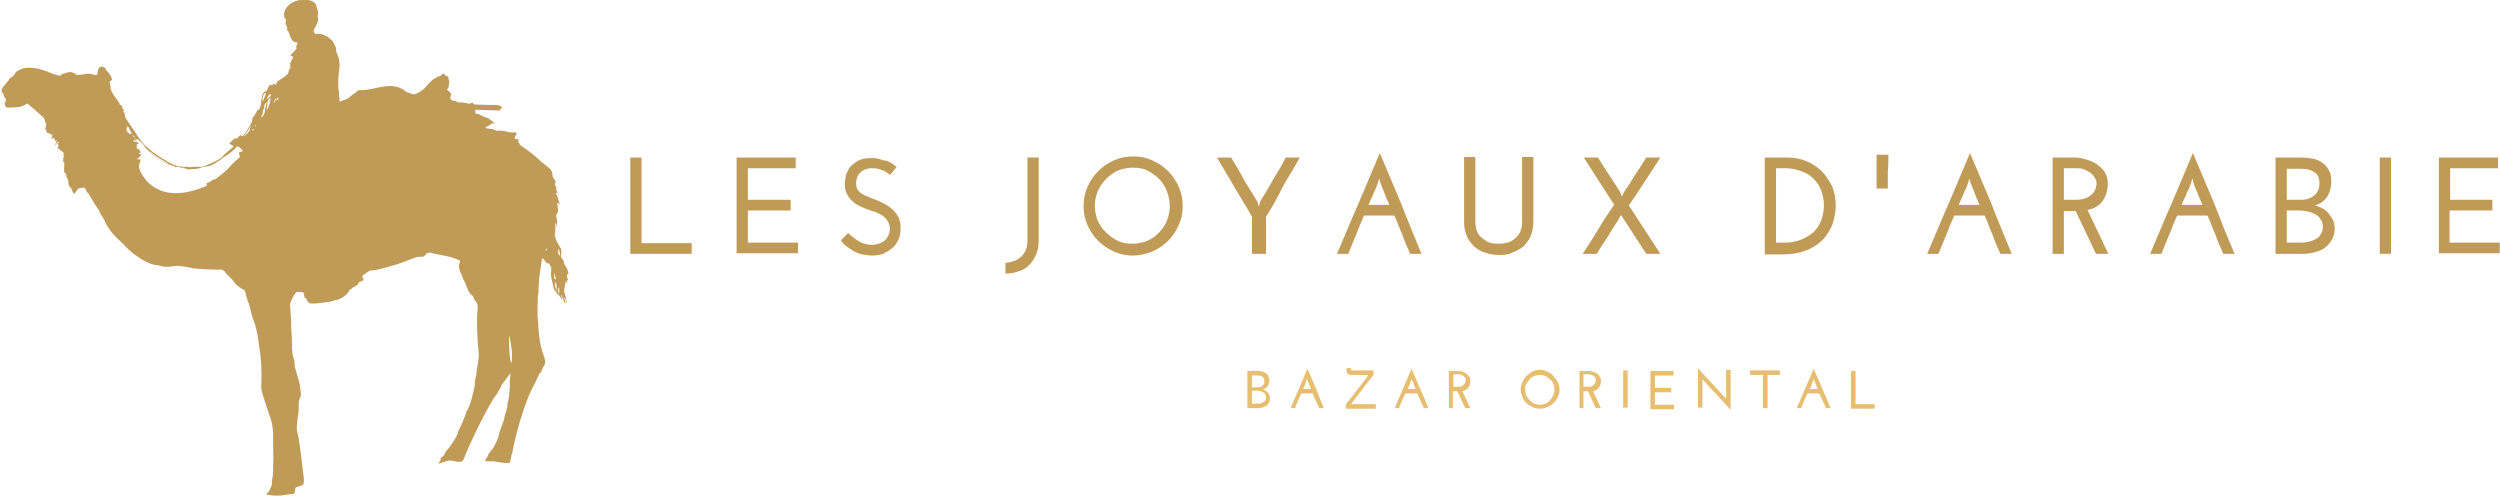
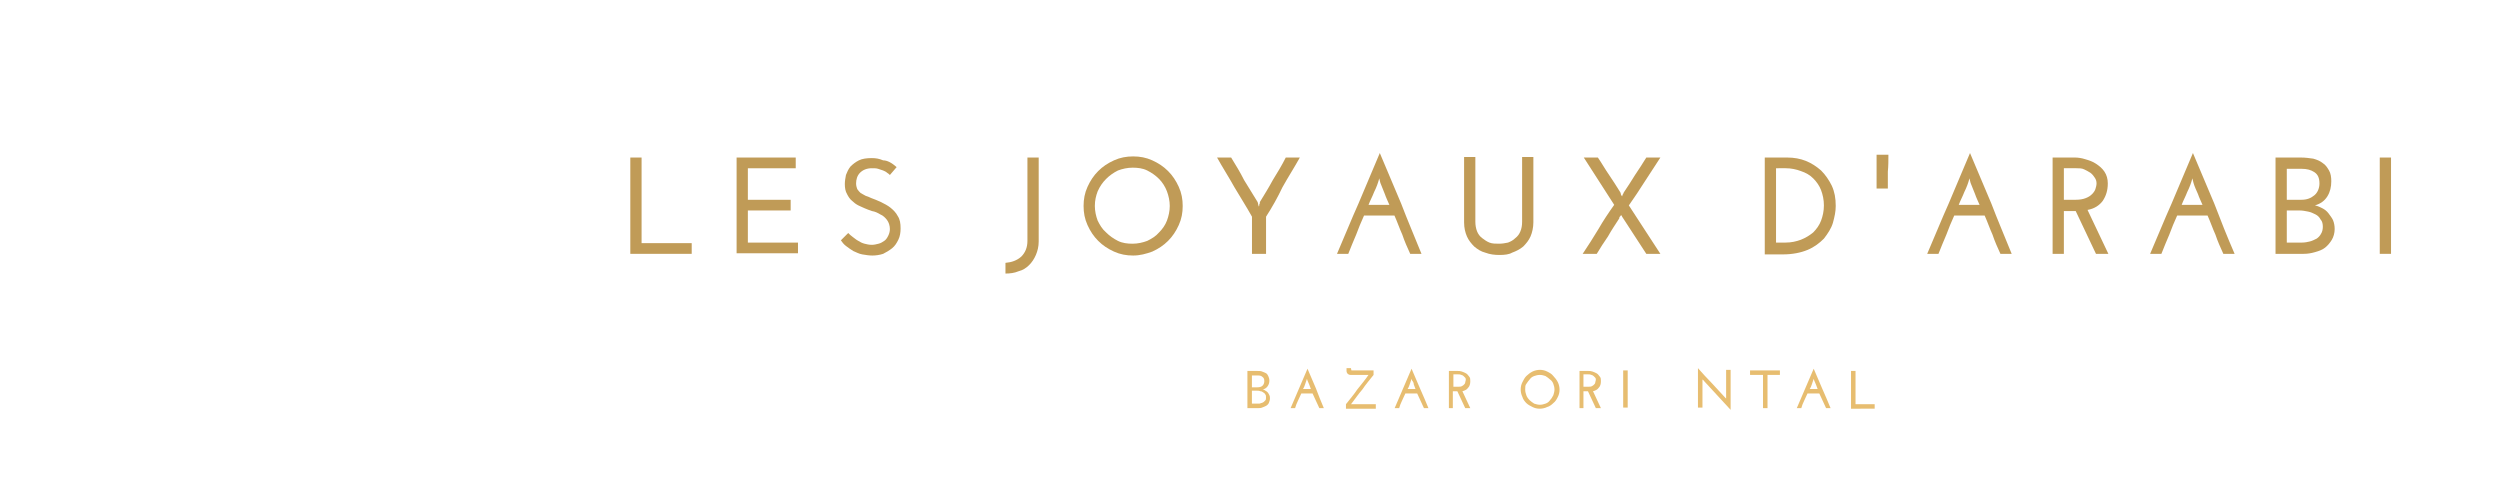
<svg xmlns="http://www.w3.org/2000/svg" xmlns:xlink="http://www.w3.org/1999/xlink" version="1.1" id="Calque_1" x="0px" y="0px" viewBox="0 0 443.9 88" style="enable-background:new 0 0 443.9 88;" xml:space="preserve">
  <style type="text/css"> .st-p-0{fill:#C09B57;} .st-p-1{fill:#E7BD70;} .st-p-2{clip-path:url(#SVGID_00000083811838696584883530000002046133254744146305_);} </style>
  <g>
    <g transform="translate(105.718, 164.472)">
      <g>
        <path class="st-p-0" d="M6.2-119.4v-17.1h2v15.2h8.9v1.9H6.2z" />
      </g>
    </g>
  </g>
  <g>
    <g transform="translate(119.89, 164.472)">
      <g>
        <path class="st-p-0" d="M10.9-119.4v-17.1h10.5v1.9h-8.5v5.6h7.6v1.9h-7.6v5.7h8.9v1.9H10.9z" />
      </g>
    </g>
  </g>
  <g>
    <g transform="translate(134.208, 164.472)">
      <g>
        <path class="st-p-0" d="M25-134.8c-0.2,0.2-0.4,0.5-0.6,0.7c-0.2,0.2-0.4,0.5-0.6,0.7c-0.1-0.1-0.3-0.3-0.5-0.4 c-0.2-0.2-0.5-0.3-0.7-0.4c-0.3-0.1-0.6-0.2-0.9-0.3c-0.3-0.1-0.7-0.1-1.1-0.1c-0.9,0-1.6,0.3-2.1,0.8c-0.5,0.5-0.7,1.2-0.7,1.9 c0,0.4,0.1,0.7,0.2,1c0.2,0.3,0.4,0.5,0.6,0.7c0.3,0.2,0.6,0.3,0.9,0.5c0.3,0.1,0.6,0.2,1,0.4c0.5,0.2,1.1,0.4,1.7,0.7 c0.6,0.3,1.2,0.6,1.7,1c0.5,0.4,1,0.9,1.3,1.5c0.4,0.6,0.5,1.3,0.5,2.2c0,0.7-0.1,1.4-0.4,2c-0.3,0.6-0.6,1.1-1.1,1.5 c-0.5,0.4-1,0.7-1.6,1c-0.6,0.2-1.3,0.3-1.9,0.3c-0.6,0-1.2-0.1-1.8-0.2s-1.1-0.4-1.6-0.6c-0.5-0.3-0.9-0.6-1.3-0.9 c-0.4-0.3-0.7-0.7-0.9-1l1.3-1.3c0.2,0.2,0.5,0.5,0.8,0.7c0.3,0.2,0.6,0.5,1,0.7c0.3,0.2,0.7,0.4,1.1,0.5 c0.4,0.1,0.8,0.2,1.3,0.2c0.4,0,0.8-0.1,1.2-0.2c0.4-0.1,0.7-0.3,1-0.5c0.3-0.2,0.5-0.5,0.7-0.9c0.2-0.4,0.3-0.8,0.3-1.2 c0-0.6-0.2-1.2-0.5-1.6c-0.3-0.4-0.7-0.8-1.2-1c-0.5-0.3-0.9-0.5-1.5-0.6c-0.5-0.2-0.9-0.3-1.3-0.5c-0.3-0.1-0.6-0.3-1.1-0.5 c-0.4-0.2-0.8-0.5-1.1-0.8c-0.4-0.3-0.7-0.8-0.9-1.2c-0.3-0.5-0.4-1.1-0.4-1.8c0-0.5,0.1-1.1,0.2-1.6c0.2-0.5,0.4-1,0.8-1.5 c0.4-0.4,0.9-0.8,1.5-1.1c0.6-0.3,1.4-0.4,2.3-0.4c0.7,0,1.3,0.1,2,0.4C23.3-136,24.1-135.6,25-134.8z" />
      </g>
    </g>
  </g>
  <g>
    <g transform="translate(147.83, 164.472)"> </g>
  </g>
  <g>
    <g transform="translate(156.63, 164.472)">
      <g>
        <path class="st-p-0" d="M21.9-115.9v-1.9c1.1-0.1,2-0.4,2.8-1.1c0.7-0.7,1.1-1.6,1.1-2.8v-14.8h2v14.9c0,0.9-0.2,1.7-0.5,2.4 c-0.3,0.7-0.7,1.3-1.2,1.8c-0.5,0.5-1.1,0.9-1.9,1.1C23.5-116,22.7-115.9,21.9-115.9z" />
      </g>
    </g>
  </g>
  <g>
    <g transform="translate(166.201, 164.472)">
      <g>
        <path class="st-p-0" d="M26.2-127.9c0-1.2,0.2-2.3,0.7-3.4c0.5-1.1,1.1-2,1.9-2.8c0.8-0.8,1.7-1.4,2.8-1.9c1.1-0.5,2.2-0.7,3.4-0.7 c1.2,0,2.3,0.2,3.4,0.7c1.1,0.5,2,1.1,2.8,1.9c0.8,0.8,1.4,1.7,1.9,2.8c0.5,1.1,0.7,2.2,0.7,3.4c0,1.2-0.2,2.3-0.7,3.4 c-0.5,1.1-1.1,2-1.9,2.8c-0.8,0.8-1.7,1.4-2.8,1.9c-1.1,0.4-2.2,0.7-3.4,0.7c-1.2,0-2.3-0.2-3.4-0.7c-1.1-0.5-2-1.1-2.8-1.9 c-0.8-0.8-1.4-1.7-1.9-2.8C26.4-125.6,26.2-126.7,26.2-127.9z M28.2-127.9c0,0.9,0.2,1.8,0.5,2.6c0.4,0.8,0.8,1.5,1.5,2.1 c0.6,0.6,1.3,1.1,2.1,1.5c0.8,0.4,1.7,0.5,2.6,0.5c0.9,0,1.8-0.2,2.6-0.5c0.8-0.4,1.5-0.8,2.1-1.5c0.6-0.6,1.1-1.3,1.4-2.1 c0.3-0.8,0.5-1.7,0.5-2.6c0-0.9-0.2-1.8-0.5-2.6c-0.3-0.8-0.8-1.6-1.4-2.2c-0.6-0.6-1.3-1.1-2.1-1.5c-0.8-0.4-1.7-0.5-2.6-0.5 c-0.9,0-1.8,0.2-2.6,0.5c-0.8,0.4-1.5,0.9-2.1,1.5c-0.6,0.6-1.1,1.3-1.5,2.2C28.4-129.7,28.2-128.9,28.2-127.9z" />
      </g>
    </g>
  </g>
  <g>
    <g transform="translate(184.901, 164.472)">
      <g>
        <path class="st-p-0" d="M39.9-126v6.6h-2.5v-6.6c-1-1.8-2.1-3.5-3.1-5.2c-1-1.8-2.1-3.5-3.1-5.3h2.5c0.8,1.3,1.6,2.6,2.3,4 c0.8,1.3,1.6,2.6,2.4,3.9c0,0.1,0.1,0.2,0.1,0.4s0.1,0.2,0.1,0.4h0c0.1-0.1,0.1-0.2,0.1-0.4c0.1-0.1,0.1-0.2,0.1-0.4 c0.8-1.3,1.6-2.6,2.3-3.9c0.8-1.3,1.6-2.6,2.3-4h2.5c-1,1.8-2.1,3.5-3.1,5.3C42-129.5,41-127.7,39.9-126z" />
      </g>
    </g>
  </g>
  <g>
    <g transform="translate(199.898, 164.472)">
      <g>
        <path class="st-p-0" d="M45.2-132l-0.2-0.8c-0.2,0.8-0.5,1.6-0.9,2.4c-0.3,0.8-0.7,1.5-1,2.3h3.7c-0.3-0.7-0.6-1.3-0.8-1.9 C45.7-130.7,45.5-131.3,45.2-132z M52.5-119.4h-2c-0.5-1.1-1-2.2-1.4-3.4c-0.5-1.1-0.9-2.3-1.4-3.4h-5.4c-0.5,1.1-1,2.3-1.4,3.4 c-0.5,1.1-0.9,2.2-1.4,3.4h-2c1.3-3,2.5-6,3.8-8.9c1.3-3,2.5-6,3.8-9c1.3,3,2.5,6,3.8,9C50-125.4,51.3-122.4,52.5-119.4z" />
      </g>
    </g>
  </g>
  <g>
    <g transform="translate(216.764, 164.472)">
      <g>
        <path class="st-p-0" d="M49.5-119.2c-0.9,0-1.7-0.1-2.5-0.4c-0.8-0.2-1.4-0.6-2-1.1c-0.5-0.5-1-1.1-1.3-1.8 c-0.3-0.7-0.5-1.5-0.5-2.5v-11.6h2v11.5c0,0.6,0.1,1.2,0.3,1.7c0.2,0.5,0.5,0.9,0.9,1.2c0.4,0.3,0.8,0.6,1.3,0.8 c0.5,0.2,1.1,0.2,1.7,0.2c0.6,0,1.1-0.1,1.6-0.2c0.5-0.2,0.9-0.4,1.3-0.8c0.4-0.3,0.7-0.7,0.9-1.2c0.2-0.5,0.3-1,0.3-1.7v-11.5h2 v11.6c0,0.9-0.2,1.8-0.5,2.5c-0.3,0.7-0.8,1.3-1.3,1.8c-0.6,0.5-1.2,0.8-2,1.1C51.2-119.3,50.4-119.2,49.5-119.2z" />
      </g>
    </g>
  </g>
  <g>
    <g transform="translate(232.018, 164.472)">
      <g>
        <path class="st-p-0" d="M54.6-128.1c-0.9-1.4-1.8-2.8-2.7-4.2c-0.9-1.4-1.8-2.8-2.7-4.2h2.5c0.7,1,1.3,2.1,2,3.1c0.7,1,1.3,2,2,3.1 c0,0.1,0.1,0.2,0.1,0.4c0.1,0.1,0.1,0.2,0.2,0.3c0-0.1,0.1-0.2,0.1-0.3c0.1-0.1,0.1-0.2,0.2-0.4c0.7-1,1.3-2,2-3.1 c0.7-1,1.3-2,2-3.1h2.5c-0.9,1.4-1.9,2.9-2.8,4.3c-0.9,1.4-1.8,2.8-2.8,4.2c0.9,1.4,1.9,2.9,2.8,4.3c0.9,1.4,1.9,2.9,2.8,4.3 h-2.5l-4.1-6.3c-0.1-0.1-0.1-0.2-0.2-0.3c0-0.1-0.1-0.2-0.2-0.3c0,0.1-0.1,0.2-0.2,0.3c-0.1,0.1-0.1,0.2-0.1,0.3 c-0.7,1.1-1.4,2.1-2,3.2c-0.7,1-1.4,2.1-2,3.1h-2.5c1-1.5,1.9-2.9,2.8-4.4C52.6-125.2,53.6-126.7,54.6-128.1z" />
      </g>
    </g>
  </g>
  <g>
    <g transform="translate(248.151, 164.472)"> </g>
  </g>
  <g>
    <g transform="translate(256.952, 164.472)">
      <g>
        <path class="st-p-0" d="M56.4-136.5h4c1.2,0,2.3,0.2,3.3,0.6c1,0.4,1.9,1,2.7,1.7c0.8,0.8,1.4,1.7,1.9,2.7c0.5,1.1,0.7,2.2,0.7,3.6 c0,1-0.2,1.9-0.5,3c-0.3,1-0.9,1.9-1.6,2.8c-0.8,0.8-1.7,1.5-2.9,2c-1.2,0.5-2.7,0.8-4.4,0.8h-3.2V-136.5z M58.4-134.6v13.2h1.7 c1,0,1.9-0.2,2.7-0.5c0.8-0.3,1.6-0.8,2.2-1.3c0.6-0.6,1.1-1.3,1.4-2.1c0.3-0.8,0.5-1.7,0.5-2.7c0-1-0.2-1.9-0.5-2.7 c-0.3-0.8-0.8-1.5-1.4-2.1c-0.6-0.6-1.3-1-2.2-1.3c-0.8-0.3-1.7-0.5-2.7-0.5H58.4z" />
      </g>
    </g>
  </g>
  <g>
    <g transform="translate(272.205, 164.472)">
      <g>
        <path class="st-p-0" d="M61-130.9v-6.1h2.1c0,1,0,2-0.1,3c0,1,0,2,0,3H61z" />
      </g>
    </g>
  </g>
  <g>
    <g transform="translate(278.494, 164.472)">
      <g>
        <path class="st-p-0" d="M71.4-132l-0.2-0.8c-0.2,0.8-0.5,1.6-0.9,2.4c-0.3,0.8-0.7,1.5-1,2.3H73c-0.3-0.7-0.6-1.3-0.8-1.9 C71.9-130.7,71.7-131.3,71.4-132z M78.7-119.4h-2c-0.5-1.1-1-2.2-1.4-3.4c-0.5-1.1-0.9-2.3-1.4-3.4h-5.4c-0.5,1.1-1,2.3-1.4,3.4 c-0.5,1.1-0.9,2.2-1.4,3.4h-2c1.3-3,2.5-6,3.8-8.9c1.3-3,2.5-6,3.8-9c1.3,3,2.5,6,3.8,9C76.2-125.4,77.5-122.4,78.7-119.4z" />
      </g>
    </g>
  </g>
  <g>
    <g transform="translate(295.361, 164.472)">
      <g>
        <path class="st-p-0" d="M71.1-129h2.1c0.7,0,1.3-0.1,1.8-0.3c0.5-0.2,0.8-0.4,1.1-0.7c0.3-0.3,0.5-0.6,0.6-0.9 c0.1-0.3,0.2-0.7,0.2-1c0-0.4-0.1-0.7-0.3-1c-0.2-0.3-0.4-0.6-0.8-0.9c-0.3-0.2-0.7-0.4-1.1-0.6c-0.4-0.2-0.9-0.2-1.4-0.2h-2.2 V-129z M69.1-119.4v-17.1h4c0.5,0,1.2,0.1,1.8,0.3c0.7,0.2,1.3,0.4,1.9,0.8c0.6,0.4,1.1,0.8,1.5,1.4c0.4,0.6,0.6,1.3,0.6,2.1 c0,1.2-0.3,2.2-0.9,3.1c-0.6,0.8-1.5,1.4-2.7,1.6l3.7,7.8h-2.2l-3.6-7.6h-2.1v7.6H69.1z" />
      </g>
    </g>
  </g>
  <g>
    <g transform="translate(308.176, 164.472)">
      <g>
        <path class="st-p-0" d="M81.3-132l-0.2-0.8c-0.2,0.8-0.5,1.6-0.9,2.4c-0.3,0.8-0.7,1.5-1,2.3h3.7c-0.3-0.7-0.6-1.3-0.8-1.9 C81.8-130.7,81.5-131.3,81.3-132z M88.6-119.4h-2c-0.5-1.1-1-2.2-1.4-3.4c-0.5-1.1-0.9-2.3-1.4-3.4h-5.4c-0.5,1.1-1,2.3-1.4,3.4 c-0.5,1.1-0.9,2.2-1.4,3.4h-2c1.3-3,2.5-6,3.8-8.9c1.3-3,2.5-6,3.8-9c1.3,3,2.5,6,3.8,9C86.1-125.4,87.3-122.4,88.6-119.4z" />
      </g>
    </g>
  </g>
  <g>
    <g transform="translate(325.043, 164.472)">
      <g>
        <path class="st-p-0" d="M81-134.6v5.6h2.6c1,0,1.7-0.3,2.3-0.8c0.6-0.5,0.9-1.3,0.9-2.1c0-1-0.3-1.6-0.9-2c-0.6-0.4-1.3-0.6-2.3-0.6 H81z M81-127.1v5.7h2.7c0.5,0,1-0.1,1.4-0.2c0.4-0.1,0.8-0.3,1.2-0.5c0.3-0.2,0.6-0.5,0.8-0.9c0.2-0.3,0.3-0.8,0.3-1.2 c0-0.5-0.1-1-0.4-1.3c-0.2-0.4-0.5-0.7-0.9-0.9c-0.4-0.2-0.8-0.4-1.3-0.5c-0.5-0.1-1-0.2-1.5-0.2H81z M79-119.4v-17.1h4.5 c0.8,0,1.5,0.1,2.2,0.2c0.7,0.2,1.2,0.4,1.7,0.8c0.5,0.3,0.8,0.8,1.1,1.3c0.3,0.5,0.4,1.2,0.4,1.9c0,1-0.2,1.9-0.7,2.7 c-0.5,0.8-1.2,1.3-2.2,1.6c0.5,0.1,0.9,0.3,1.3,0.5c0.4,0.2,0.8,0.5,1.1,0.9c0.3,0.4,0.6,0.8,0.8,1.2c0.2,0.5,0.3,1,0.3,1.6 c0,0.7-0.2,1.4-0.5,1.9c-0.3,0.5-0.7,1-1.2,1.4c-0.5,0.4-1.1,0.6-1.8,0.8c-0.7,0.2-1.3,0.3-2,0.3H79z" />
      </g>
    </g>
  </g>
  <g>
    <g transform="translate(338.151, 164.472)">
      <g>
        <path class="st-p-0" d="M84.4-136.5h2v17.1h-2V-136.5z" />
      </g>
    </g>
  </g>
  <g>
    <g transform="translate(346.548, 164.472)">
      <g>
-         <path class="st-p-0" d="M86.5-119.4v-17.1H97v1.9h-8.5v5.6H96v1.9h-7.6v5.7h8.9v1.9H86.5z" />
-       </g>
+         </g>
    </g>
  </g>
  <g>
    <g transform="translate(189.39, 184.969)">
      <g>
        <path class="st-p-1" d="M32.9-118.4v2.2h1c0.4,0,0.7-0.1,0.9-0.3c0.2-0.2,0.3-0.5,0.3-0.8c0-0.4-0.1-0.6-0.4-0.8 c-0.2-0.2-0.5-0.2-0.9-0.2H32.9z M32.9-115.5v2.2H34c0.2,0,0.4,0,0.5-0.1c0.2,0,0.3-0.1,0.5-0.2c0.1-0.1,0.2-0.2,0.3-0.3 c0.1-0.1,0.1-0.3,0.1-0.5c0-0.2,0-0.4-0.1-0.5c-0.1-0.2-0.2-0.3-0.4-0.4c-0.1-0.1-0.3-0.2-0.5-0.2c-0.2-0.1-0.4-0.1-0.6-0.1H32.9 z M32.1-112.5v-6.6h1.8c0.3,0,0.6,0,0.8,0.1c0.3,0.1,0.5,0.2,0.7,0.3c0.2,0.1,0.3,0.3,0.4,0.5c0.1,0.2,0.2,0.5,0.2,0.8 c0,0.4-0.1,0.7-0.3,1c-0.2,0.3-0.5,0.5-0.9,0.6c0.2,0,0.4,0.1,0.5,0.2c0.2,0.1,0.3,0.2,0.4,0.3c0.1,0.1,0.2,0.3,0.3,0.5 c0.1,0.2,0.1,0.4,0.1,0.6c0,0.3-0.1,0.5-0.2,0.8c-0.1,0.2-0.3,0.4-0.5,0.5c-0.2,0.1-0.4,0.2-0.7,0.3c-0.2,0.1-0.5,0.1-0.8,0.1 H32.1z" />
      </g>
    </g>
  </g>
  <g>
    <g transform="translate(195.059, 184.969)">
      <g>
        <path class="st-p-1" d="M37.1-117.4l-0.1-0.3c-0.1,0.3-0.2,0.6-0.3,0.9c-0.1,0.3-0.2,0.6-0.4,0.9h1.4c-0.1-0.3-0.2-0.5-0.3-0.8 C37.3-116.9,37.2-117.2,37.1-117.4z M40-112.5h-0.8c-0.2-0.4-0.4-0.9-0.6-1.3c-0.2-0.4-0.4-0.9-0.6-1.3H36 c-0.2,0.4-0.4,0.9-0.6,1.3c-0.2,0.4-0.4,0.9-0.5,1.3h-0.8c0.5-1.2,1-2.3,1.5-3.5c0.5-1.2,1-2.3,1.5-3.5c0.5,1.2,1,2.3,1.5,3.5 C39-114.9,39.5-113.7,40-112.5z" />
      </g>
    </g>
  </g>
  <g>
    <g transform="translate(202.189, 184.969)">
      <g>
        <path class="st-p-1" d="M37.9-119.2h3.8v0.8c-0.7,0.9-1.4,1.7-2,2.6c-0.7,0.8-1.3,1.7-2,2.6h4.4v0.8h-5.3v-0.8 c0.7-0.9,1.4-1.7,2-2.6c0.7-0.9,1.4-1.7,2-2.6h-3.2c-0.2,0-0.4-0.1-0.5-0.2c-0.1-0.1-0.2-0.3-0.2-0.5v-0.5h0.8v0.1 c0,0.1,0,0.2,0.1,0.2C37.7-119.2,37.7-119.2,37.9-119.2z" />
      </g>
    </g>
  </g>
  <g>
    <g transform="translate(209.035, 184.969)">
      <g>
        <path class="st-p-1" d="M41.7-117.4l-0.1-0.3c-0.1,0.3-0.2,0.6-0.3,0.9c-0.1,0.3-0.2,0.6-0.4,0.9h1.4c-0.1-0.3-0.2-0.5-0.3-0.8 C42-116.9,41.9-117.2,41.7-117.4z M44.6-112.5h-0.8c-0.2-0.4-0.4-0.9-0.6-1.3c-0.2-0.4-0.4-0.9-0.6-1.3h-2.1 c-0.2,0.4-0.4,0.9-0.6,1.3c-0.2,0.4-0.4,0.9-0.5,1.3h-0.8c0.5-1.2,1-2.3,1.5-3.5c0.5-1.2,1-2.3,1.5-3.5c0.5,1.2,1,2.3,1.5,3.5 C43.6-114.9,44.1-113.7,44.6-112.5z" />
      </g>
    </g>
  </g>
  <g>
    <g transform="translate(216.166, 184.969)">
      <g>
        <path class="st-p-1" d="M41.9-116.3h0.8c0.3,0,0.5,0,0.7-0.1c0.2-0.1,0.3-0.2,0.4-0.3c0.1-0.1,0.2-0.2,0.2-0.4 c0-0.1,0.1-0.3,0.1-0.4c0-0.1,0-0.3-0.1-0.4c-0.1-0.1-0.2-0.2-0.3-0.3c-0.1-0.1-0.3-0.2-0.4-0.2c-0.2-0.1-0.4-0.1-0.6-0.1h-0.8 V-116.3z M41.1-112.5v-6.6h1.6c0.2,0,0.4,0,0.7,0.1c0.3,0.1,0.5,0.2,0.7,0.3c0.2,0.1,0.4,0.3,0.6,0.6c0.2,0.2,0.2,0.5,0.2,0.8 c0,0.5-0.1,0.9-0.4,1.2c-0.2,0.3-0.6,0.5-1,0.6l1.4,3h-0.9l-1.4-3h-0.8v3H41.1z" />
      </g>
    </g>
  </g>
  <g>
    <g transform="translate(221.721, 184.969)"> </g>
  </g>
  <g>
    <g transform="translate(225.714, 184.969)">
      <g>
        <path class="st-p-1" d="M44.3-115.8c0-0.5,0.1-0.9,0.3-1.3c0.2-0.4,0.4-0.8,0.7-1.1c0.3-0.3,0.7-0.6,1.1-0.8 c0.4-0.2,0.9-0.3,1.3-0.3c0.5,0,0.9,0.1,1.3,0.3c0.4,0.2,0.8,0.4,1.1,0.8c0.3,0.3,0.6,0.7,0.8,1.1c0.2,0.4,0.3,0.9,0.3,1.3 c0,0.5-0.1,0.9-0.3,1.3c-0.2,0.4-0.4,0.8-0.8,1.1c-0.3,0.3-0.7,0.6-1.1,0.7c-0.4,0.2-0.9,0.3-1.3,0.3c-0.5,0-0.9-0.1-1.3-0.3 c-0.4-0.2-0.8-0.4-1.1-0.7c-0.3-0.3-0.6-0.7-0.7-1.1C44.4-114.9,44.3-115.4,44.3-115.8z M45.1-115.8c0,0.4,0.1,0.7,0.2,1 c0.1,0.3,0.3,0.6,0.6,0.9c0.2,0.2,0.5,0.4,0.8,0.6c0.3,0.1,0.7,0.2,1,0.2c0.4,0,0.7-0.1,1-0.2c0.3-0.1,0.6-0.3,0.8-0.6 c0.2-0.2,0.4-0.5,0.6-0.9c0.1-0.3,0.2-0.7,0.2-1c0-0.4-0.1-0.7-0.2-1c-0.1-0.3-0.3-0.6-0.6-0.8c-0.2-0.2-0.5-0.4-0.8-0.6 c-0.3-0.1-0.6-0.2-1-0.2c-0.4,0-0.7,0.1-1,0.2c-0.3,0.1-0.6,0.3-0.8,0.6c-0.2,0.2-0.4,0.5-0.6,0.8 C45.1-116.6,45.1-116.2,45.1-115.8z" />
      </g>
    </g>
  </g>
  <g>
    <g transform="translate(233.558, 184.969)">
      <g>
        <path class="st-p-1" d="M47.6-116.3h0.8c0.3,0,0.5,0,0.7-0.1c0.2-0.1,0.3-0.2,0.4-0.3c0.1-0.1,0.2-0.2,0.2-0.4 c0-0.1,0.1-0.3,0.1-0.4c0-0.1,0-0.3-0.1-0.4c-0.1-0.1-0.2-0.2-0.3-0.3c-0.1-0.1-0.3-0.2-0.4-0.2c-0.2-0.1-0.4-0.1-0.6-0.1h-0.8 V-116.3z M46.9-112.5v-6.6h1.6c0.2,0,0.4,0,0.7,0.1c0.3,0.1,0.5,0.2,0.7,0.3c0.2,0.1,0.4,0.3,0.6,0.6c0.2,0.2,0.2,0.5,0.2,0.8 c0,0.5-0.1,0.9-0.4,1.2c-0.2,0.3-0.6,0.5-1,0.6l1.4,3h-0.9l-1.4-3h-0.8v3H46.9z" />
      </g>
    </g>
  </g>
  <g>
    <g transform="translate(239.113, 184.969)">
      <g>
        <path class="st-p-1" d="M49.1-119.2h0.8v6.6h-0.8V-119.2z" />
      </g>
    </g>
  </g>
  <g>
    <g transform="translate(242.949, 184.969)">
      <g>
-         <path class="st-p-1" d="M50.1-112.5v-6.6h4.1v0.8h-3.3v2.2h2.9v0.8h-2.9v2.2h3.4v0.8H50.1z" />
-       </g>
+         </g>
    </g>
  </g>
  <g>
    <g transform="translate(249.089, 184.969)">
      <g>
        <path class="st-p-1" d="M58.2-119.2v7c-0.8-0.9-1.6-1.7-2.4-2.6c-0.8-0.9-1.6-1.7-2.4-2.6c0-0.1-0.1-0.1-0.1-0.1 c0,0-0.1-0.1-0.1-0.1c0,0,0,0.1,0,0.1c0,0.1,0,0.1,0,0.1v4.8h-0.8v-7c0.8,0.9,1.6,1.8,2.4,2.6c0.8,0.9,1.6,1.7,2.4,2.6 c0,0,0.1,0.1,0.1,0.1c0,0,0.1,0.1,0.1,0.1c0-0.1,0-0.1,0-0.1c0-0.1,0-0.1,0-0.1v-4.9H58.2z" />
      </g>
    </g>
  </g>
  <g>
    <g transform="translate(256.74, 184.969)">
      <g>
        <path class="st-p-1" d="M59.3-119.2v0.8h-2.2v5.9h-0.8v-5.9H54v-0.8H59.3z" />
      </g>
    </g>
  </g>
  <g>
    <g transform="translate(262.538, 184.969)">
      <g>
        <path class="st-p-1" d="M59.6-117.4l-0.1-0.3c-0.1,0.3-0.2,0.6-0.3,0.9c-0.1,0.3-0.2,0.6-0.4,0.9h1.4c-0.1-0.3-0.2-0.5-0.3-0.8 C59.8-116.9,59.7-117.2,59.6-117.4z M62.5-112.5h-0.8c-0.2-0.4-0.4-0.9-0.6-1.3c-0.2-0.4-0.4-0.9-0.6-1.3h-2.1 c-0.2,0.4-0.4,0.9-0.6,1.3c-0.2,0.4-0.4,0.9-0.5,1.3h-0.8c0.5-1.2,1-2.3,1.5-3.5c0.5-1.2,1-2.3,1.5-3.5c0.5,1.2,1,2.3,1.5,3.5 C61.5-114.9,62-113.7,62.5-112.5z" />
      </g>
    </g>
  </g>
  <g>
    <g transform="translate(269.668, 184.969)">
      <g>
        <path class="st-p-1" d="M59-112.5v-6.6h0.8v5.9h3.4v0.8H59z" />
      </g>
    </g>
  </g>
  <g>
    <defs>
      <rect id="SVGID_1_" width="101" height="88" />
    </defs>
    <clipPath id="SVGID_00000153681090579393106730000012741342238144567464_">
      <use xlink:href="#SVGID_1_" style="overflow:visible;" />
    </clipPath>
    <g style="clip-path:url(#SVGID_00000153681090579393106730000012741342238144567464_);">
-       <path class="st-p-0" d="M100.7,49.7c0.1,0.1,0.1,0.1,0.2,0.2c-0.1-0.6-0.3-0.5-0.2-1.2c0.1,0,0.1,0,0.2,0c0-0.1,0.1-0.1,0-0.2 c0-0.2-0.1-0.3-0.1-0.5c0-0.1-0.1-0.2-0.2-0.4c-0.2-0.3,0.1,0-0.4-0.7c-0.1-0.2-0.1-0.4-0.1-0.5c-0.1-0.4-0.6-0.7-0.5-1 c0-0.2,0-0.3,0.1-0.5c-0.1-1,0-0.5-0.7-1.8c-0.3-0.5,0,0.2-0.5-1.3c0-0.2,0-0.3,0.1-0.5c0-0.2,0-1.3,0-1.3c0-0.1,0-0.2,0-0.2 c0-0.1,0-0.1,0.1-0.2c0,0.1,0.1,0.2,0.1,0.3c0,0.2,0,0.4,0,0.5c0.1-0.1,0-0.2,0.1-0.3c0-0.1,0-0.3,0-0.4c0-0.2,0.1-0.4,0-0.5 c0-0.5-0.3-0.9,0-1.3c0.1,0,0.1,0,0.1-0.1c0-0.1,0.1-0.2,0.1-0.4c0-0.3-0.1-0.6-0.1-1c0-0.1-0.1-0.3,0-0.4c0.1,0,0.2,0.2,0.3,0.3 c0,0,0,0,0.1,0c-0.1-0.4-0.5-1.6-0.5-1.6c-0.1-0.1-0.2-0.3-0.2-0.4c0,0,0-0.1,0-0.1c0.1,0,0.2,0.1,0.3,0.2 c0.1-0.2-0.3-0.7-0.3-0.9c0-0.1,0.1,0,0.2,0c-0.3-0.5-0.4-0.7-0.4-1c0-0.1,0.1,0,0.2,0c0,0,0-0.1,0-0.1c-0.1-0.1-0.1-0.3-0.2-0.4 c0-0.1-0.1-0.2-0.2-0.3c-0.3-0.5-0.1-0.8-0.4-1.4c-0.3-0.5-0.9-0.8-1.3-1.2c-0.5-0.3-1.3-1.2-1.5-1.3c-0.5-0.5-2.8-2.1-2.8-2.1 c0-0.1,0-0.1,0-0.1c-0.1-0.1-0.1-0.2-0.2-0.3c-0.1-0.1-0.1-0.2-0.1-0.3c0.1,0,0.1-0.1,0.2-0.1c-0.2-0.3-0.5-0.1-0.8-0.3 c0-0.5,0.1-0.4,0.3-0.7c0-0.1,0-0.2,0-0.3c-0.1-0.1,0.1-0.1-1.3-0.1c-0.2,0-0.4-0.2-0.8-0.2c-0.3-0.1-0.6-0.1-0.9-0.1 c-0.2,0-0.4,0-0.6,0c-0.2-0.1-0.4-0.2-0.7-0.3c-0.1,0-0.2,0-0.3,0c-0.2,0-0.3-0.1-0.5-0.1c-0.1,0-0.3,0-0.4-0.1 c0.1-0.2,0.3-0.2,0.4-0.3c0.1,0,0.2-0.2,0.4-0.2c0.1-0.1,0.2-0.2,0.3-0.3c0.2,0,0.3,0,0.5,0.1c0-0.1-0.1-0.2-0.2-0.3 c0-0.1-0.2-0.1-0.2-0.2c-0.1-0.1-0.2-0.1-0.3-0.2c-0.3-0.3-0.9-0.5-1.2-0.6c-0.2,0-0.3-0.1-0.4-0.2c-0.1-0.1-0.3-0.1-0.4-0.2 c-0.1,0-0.3-0.1-0.4-0.1c-0.1,0-0.2,0-0.3-0.1c0-0.2,0-0.3,0-0.5c0,0,0,0,0.1-0.1c0.1,0,3.2,0.1,3.4,0.1c1.2,0.1,0.7-0.1,1.2-0.4 c0.1-0.8-2-0.5-3.2-0.6c-0.1,0-1.7,0-1.8-0.1c-0.1-0.1-0.1-0.2-0.2-0.3c-0.6,0.2-0.6,0.3-0.7,0.2c-0.3-0.1-0.7-0.1-1-0.2 c-0.1-0.1-0.3,0-0.4,0c-0.1,0-0.3,0-0.4,0c-0.2-0.1-0.4-0.2-0.6-0.3c-0.3,0-0.5,0-0.8-0.3c0-0.1,0-0.1,0-0.2 c-0.2-0.3,0.1-0.2,0.1-0.9c-0.1,0-0.2,0-0.2-0.1c-0.1-0.1-0.1-0.1-0.2-0.2c-0.1-0.1-0.3-0.2-0.3-0.3c0-0.1,0.1-0.1,0.1-0.2 c0.1-0.1,0.2-0.3,0.2-0.5c0-0.1,0-0.3,0-0.4c0.1-0.1,0-0.3,0.1-0.4c0-0.1-0.1-0.1-0.1-0.1c0-0.2-0.1-0.4-0.1-0.6 c0-0.2,0-0.1-0.4-0.2c-0.2-0.1-0.1-0.2-0.4-0.4c-0.1,0-0.1-0.1-0.2,0c-0.1,0.1-0.2,0.2-0.3,0.3c0,0.1-0.4,0.2-0.5,0.2 c-0.2,0-0.3,0.2-0.4,0.2c-0.1,0.1-0.3,0.2-0.5,0.3c-1.2,1-1.5,2-3.2,2.6c-0.2,0.1-0.3,0.1-1-0.2c-0.2-0.1-0.5-0.1-0.7-0.3 c-2.4-1.9-5-0.3-7.7-0.2c-0.1,0-0.7,0-0.8,0.1c-0.1,0.1-0.2,0.2-0.3,0.3c-0.2,0.2-0.4,0.3-0.6,0.4c-0.2,0.2-0.4,0.3-0.6,0.5 c-0.3,0.3-1,0.5-1.3,0.6c-0.1,0.1-0.2,0.1-0.4,0.1c-0.1-0.1,0-0.2,0-0.4c0-0.2,0-0.3-0.1-0.4c0-0.1,0-0.5,0-0.8 c0-0.2-0.1-0.4-0.1-0.6c-0.1-0.3,0-2.3,0-2.5c0.2-0.8,0.2-1.8,0.2-1.9c-0.1-0.5,0.1-0.6-0.5-2c-0.1-0.1-0.1-0.2-0.1-0.4 c0-0.8-0.5-1.4-0.6-1.6c-0.3-0.5-0.3-0.3-0.5-0.5c-0.4-0.4-0.4-0.4-0.7-0.5c-0.3-0.1-0.2-0.2-1.1-0.4c-0.4-0.1-0.7,0.1-0.8,0 c-0.1,0-0.1-0.1-0.2-0.2c0-0.1-0.1-0.1-0.1-0.2c0-0.7,0.4-0.6,0.8-2c0-0.1,0-0.2,0-0.3c0-0.1-0.1-0.2-0.1-0.4 c0-0.3,0.3-0.4-0.2-1.7c0-0.2-0.1-0.3-0.1-0.4c-0.1-0.2-0.2-0.3-0.4-0.4c-0.1-0.1-0.2-0.2-0.3-0.2c-0.2-0.1-0.3,0-0.7-0.3 c-0.1-0.1-0.2-0.1-0.3-0.1C54.1,0.1,54,0,53.9,0c-0.2,0-0.8,0-1.1,0.1c-2.1,0.6-2.7,2.3-2.2,3.2c0.1,0.1,0.2,0.1,0.2,0.2 c0,0.1,0,0.1-0.1,0.2c0.1,0.2,0,0.3,0,0.5c0,0.2,0.3,0.4,0.3,0.8c0,0.1,0,0.3,0,0.4c0,0.1,0.2,0.1,0.2,0.2 c0.6,1.7,0.8,1.9,1.5,1.9c0.1,0.1,0.1,0.2,0.1,0.3c-0.1,0.2-0.2,0.2-0.2,0.5c0,0.1,0.1,0.3,0,0.4c-0.8,1-1.4,1.1-0.7,1.3 c0.1,0,0.1,0.1,0.1,0.2c0.1,0.1-0.3,0.5-0.3,0.7c-0.4,0.6,0,0.6-0.2,1.3c-0.1,0.1-0.1,0.1-0.2,0.2c-0.1,0.4,0,0.4-0.2,0.7 c-0.2,0.2-0.4,0.4-0.7,0.6c-0.4,0.3-0.8,0.5-1.2,0.8C49.2,14.7,49,15,49,15c-0.2,0.1-0.2-0.2-0.4-0.2c-0.1,0.1-0.1,0.2-0.2,0.3 c-0.3,0.1-0.4-0.1-0.5,0c-0.2,0.2-0.5,0.9-0.6,1.1c-0.5,0.1-0.7,0.2-0.9,1.6c0,0.2-0.1,1-0.2,1.2c-0.1,0.1-0.1,0.3-0.2,0.4 c-0.1,0.1-0.3,0.2-0.4,0.3c-0.1,0.1,0,0.2-0.1,0.3c-0.3,0.3-0.3,0.7-0.6,0.8c-0.1,0.1-0.1,0.2-0.1,0.3c0,0.2,0,0.4-0.1,0.6 c0,0.1-1.4,2.4-1.6,2.5c-0.4-0.2-0.4-0.4-0.9,0.3c-0.1,0.2-0.5-0.1-0.8,0.3c-0.2,0.2-0.4,0.4-0.7,0.7c0.3,0.2,0.6,0.3,0.8,0.5 c-0.2,0.2-1.5,1.2-2,1.8c-0.5,0.6-2.5,1.4-3,1.6c-0.5,0.3-1.1,0.2-1.3,0.2c-0.2,0-0.5,0-0.7,0c-0.3,0.1-0.6,0-0.9,0.1 c-0.1,0-0.2-0.1-0.4-0.1c-0.7,0.1-1.2-0.1-1.6-0.1c-0.2,0-0.3-0.2-0.6-0.2c-0.1,0-0.2-0.1-0.2-0.1c-0.1-0.1-0.2,0-0.3-0.1 c-0.1-0.1-3.9-1.9-5.6-4.3c0,0-2.6-3.8-2.7-4c0-0.1,0-0.2,0-0.3c-0.1-0.1,0-0.3-0.1-0.5c-0.1-0.1-0.3-0.2-0.1-0.5 c0,0-0.1-0.1-0.1-0.1c0,0-0.1,0-0.1,0c0,0,0,0-0.1-0.1c0,0,0.1,0,0.1-0.1c-0.1-0.1-0.1-0.3-0.2-0.4c0-0.1-0.2-0.2-0.3-0.2 c-0.1-0.1-0.1-0.2-0.1-0.3c0,0-1-1.4-1-1.4c-0.2-0.4-0.6-0.8-0.6-1.6c0-0.4-0.2-0.6-0.1-0.8c0.1-0.1,0.3-0.2,0.4-0.4 c0-0.1-0.1-0.1-0.1-0.2c0-0.1,0-0.2,0-0.2c-0.5-0.6,0.1-0.1-0.9-1.2c-0.1-0.1-0.2-0.3-0.2-0.4c-0.2-0.2-0.2-0.1-0.4-0.2 c-0.1,0-0.1-0.1-0.2-0.1c-0.3,0.1-0.4,0-0.7,0.6c0,0.2-0.1,0.4-0.1,0.7c0,0.1-0.1,0.2-0.2,0.2c-0.5,0.1-0.4-0.1-1-0.2 c-0.1,0-0.2,0-0.3,0c-0.1,0-0.2,0-0.4,0c-0.3,0.1-1.4,0.2-1.7,0.2c-0.2,0-0.7-0.6-1.4-0.5c-0.6,0.1-1,0.3-1.2,0.3 c-0.1,0-0.2,0.2-0.3,0.3c-0.2,0-0.4,0-0.5,0c-0.2-0.1-0.4-0.1-0.6-0.2c-0.5-0.1-1.2-0.5-1.9-0.7c-0.1,0-0.8-0.3-1-0.3 c-0.8-0.2-2.4-0.3-3.1,0.1c-0.2,0.1-0.4,0.2-0.6,0.3c-0.4,0.2-0.4,0.5-0.8,0.9c0,0-0.5,0.4-0.6,0.4c-0.1,0.1-0.1,0.3-0.2,0.4 C0,16,0.1,16.1,0.6,16.7c0.2,1,0.6,0.6,0.4,1.2c-0.3,0.7-0.1,0.8,0,1c0,0.1,0.3,0.3,0.6,0.2c0.9-0.1,1,0.1,2.2-0.2 c0.8-0.3,0.9-0.5,1.1-0.5c0.3,0.2,0.5,0.5,0.8,0.7c0.2,0.1,0.4,0.3,0.6,0.5c0.2,0.2,0.6,0.5,1,0.9C8,21,7.8,21.1,8,21.4 c0,0.1,0,0.2,0,0.3c0.1,0.1,0.2,0.2,0.2,0.3c0.1,0.1,0,0.2-0.1,0.4c0,0.1,0.1,0.1,0,0.2c0,0.1,0,0.2,0,0.3c0,0.1-0.1,0.1-0.1,0.2 c0.1,0,0.2-0.1,0.3,0c0,0.1-0.1,0.1-0.1,0.2c0,0.1,0.1,0.1,0.2,0.2c0,0,0,0.1-0.1,0.1c0.3,0.1,0.5-0.1,0.6,0.3c0,0,0,0,0.1,0 c0.1-0.2,0.2-0.2,0.3,0.2c0,0.2-0.2,0.3-0.2,0.5c0.1,0,0.2,0,0.3-0.1c0.1,0,0.2,0.1,0.3,0.1c0,0.1-0.1,0.2-0.1,0.2 c0.1,0,0.1,0,0.2,0c0,0.1-0.1,0.3-0.1,0.4c0.1-0.1,0.1-0.3,0.4-0.3c-0.1,0.1-0.1,0.3-0.2,0.4c0,0.1-0.1,0.5,0,0.6 c0.1-0.2,0.1-0.4,0.2-0.6c0.1-0.1,0.2-0.1,0.3-0.1c0,0,0,0.1,0,0.1c-0.1,0.1-0.2,0.3-0.1,0.4c0,0,0.1,0,0.1,0 c0,0.5-0.2,0.5-0.2,0.8c0.3-0.1,0.2-0.1,0.4,0c0,0,0,0.1,0,0.1c0.3,0.2,0.6,0.4,0.8,0.7c0,0.1-0.1,0.1-0.2,0.1 c0,0.3,0.2,0.2,0.2,0.4c-0.3,0.3-0.1,0-0.2,1c0.1,0,0.1,0,0.2-0.1c0,0,0,0.1,0,0.1c0,0.2,0,0.4,0,0.6c0,0.1,0,0.2,0,0.3 c0,0.2-0.1,0.4,0,0.6c0,0.1,0,0.2,0,0.2c0.1,0.1,0.1,0.2,0.1,0.3c0.1,0,0.2,0,0.2-0.1c0,0.2,0.1,0.4,0.1,0.7 c0.3,0.7,0.3,0.4,0.3,0.8c0,0.2,0.1,0.4,0.1,0.6c0,0.2,0.2,0.3,0.3,0.5c0,0.1,0.1,0.1,0.2,0.2c0,0.2,0.3,0.9,0.5,0.9 c0,0,0.4-0.5,0.4-0.5c0.3-0.6,0.7-0.5,1.3-0.6c0.1,0,0.1,0.1,0.2,0.2c0.1,0.1,0.2,0.2,0.2,0.3c0.1,0.4,0.4,0.5,0.5,0.7 c0.2,0.4,0.6,1,0.6,1c0.5,1,0.6,0.9,1.3,2.1c0.1,0.2,0.1,0.4,0.2,0.5c0.1,0.1,0.2,0.3,0.3,0.4c0.1,0.1,0.1,0.2,0.2,0.4 c0.1,0.2,0.2,0.3,0.3,0.5c0,0.2,0.8,1.7,2.2,3c1,0.9,1.9,2,3,2.8c1.1,0.8,2.8,1.9,4.2,1.9c0.1,0,0.2,0.1,0.3,0.1 c1.5,0.4,2.1,0,3.3,0c0.3,0,0.5,0.1,0.8,0.1c0.2,0,0.4,0.1,0.6,0.1c0.1,0,0.3,0,0.4,0.1c0.2,0,0.4,0,0.6,0.1 c1.1,0.2,4.3,0.3,4.5,0.3c0.3,0,0.6-0.1,0.9,0c0.1,0.1,0.2,0.2,0.3,0.2c0.1,0.2,0.3,0.4,0.5,0.6c0.1,0.1,0.1,0.2,0.2,0.2 c0.1,0.1,0.2,0.2,0.3,0.3c0.1,0.1,0.2,0.3,0.4,0.4c0.1,0.1,0.5,0.7,0.8,1c0.7,0.6,1.1,0.7,1.4,0.9c0.1,0.1,0.3,0.7,0.3,1 c0,0.2,0.2,0.4,0.2,0.6c0,0.2,0.1,0.4,0.2,0.6c0,0,0.3,0.8,0.7,2.6c0.7,1.6,1,3.4,1.2,5.1c0.4,2.3,0.5,4.6,0.4,6.9 c-0.1,1,0.3,1.9,0.6,2.9c0.4,1.1,0.7,2.2,1.1,3.3c0.4,1.2,0.4,2.5,0.4,3.8c0,0,0,1.9,0,2.1c0.1,0.7,0,1.4,0,2.1 c0,0.9,0,1.9-0.2,2.9c0,0.3,0,0.8-0.2,1.1c-0.3,0.5-0.1,0.6-0.6,1c-0.1,0.1-0.2,0.2-0.2,0.3c2.6,0.5,2.8,0,4.9-0.1 c0.1-0.3,0.2-0.5,0.2-0.8c0-0.4,0.4-0.5,0.6-0.5c0.3-0.1,0.8-0.3,0.8-0.3c0.3-0.5,0.1-1.7,0-2.3c-0.2-2.1-0.5-4.1-0.8-6.2 c-0.1-0.5-0.3-1-0.3-1.5C52.7,75,52.9,74,53,73.2c0.1-0.6-0.1-2,0.3-2.6c0.3-0.5,0-1.5,0-1.6c-0.1-0.1,0-0.2,0-0.4 c-0.2-1-0.5-1.9-0.8-2.9c-0.1-0.4-0.2-0.7-0.2-1.1c0-0.3,0-0.6-0.1-0.8c-0.5-1.2-0.3-2.9-0.4-4.2c-0.1-0.9-0.1-1.8-0.1-2.6 c0-0.4-0.1-0.9-0.1-1.4c0-0.5-0.1-1.1-0.1-1.6c0.1-0.6,0.4-0.9,0.6-1.4c0-0.1,0.1-0.2,0.2-0.3c0-0.1,0.2-0.2,0.2-0.3 c0,0,0-0.1,0.1-0.1c0.1-0.1,1.2-0.1,1.3,0.1c0.1,0.2,0.1,0.4,0.1,0.6c0.1,0.1,0.1,0.3,0.2,0.4c0.1,0,0.1,0,0.2,0 c0.2,0.5-0.1,0.2,0.5,0.8c0.3,0.3,3.7-0.2,4-0.3c0.3-0.1,0.5-0.2,0.8-0.2c1.3-0.3,2.3-1.4,2.3-1.7c0,0,0-0.1,0-0.1 c0.1-0.1,0.3-0.1,0.4-0.2c0.1-0.1,0.2-0.3,0.4-0.3c0.1-0.1,0.3-0.1,0.3-0.2c0.1-0.2,0.3-0.1,0.4-0.2c0.1-0.1,0.1-0.1,0-0.2 c0.1-0.1,0.2-0.1,0.2-0.2c0.1-0.1,0.1-0.2,0.3-0.2c0.5-0.1,0.5-0.3,0.6-0.5c-0.1,0-0.2,0-0.2-0.1c0-0.2-0.2-0.4,0.3-0.7 c1-0.7,0.9-0.7,1.7-0.7c0.3-0.1,1.3-0.2,3.5-0.9c1.3-0.3,3.7-1.4,4.3-1.5c0.2,0,0.5,0,0.7,0c0.2,0,0.5-0.1,0.7-0.4 c0.1-0.1,0.1-0.2,0.1-0.2c0.3-0.1,0.6-0.2,0.9-0.1c0.5,0.2,3.2,0.6,3.9,0.9l0.8,0.3c0.1,0.1,0.3,0.1,0.4,0.2 c0,0.6-0.6,0.6,0.2,2.4c0.1,0.1,0.2,0.3,0.2,0.4c0,0.3,0.3,0.7,0.4,0.9c0.2,0.6,0.5,1.2,0.7,1.7c0.3,0.6,0.8,0.9,0.8,0.9 c0,0.1,0,0.2,0.1,0.3c0.1,0.1,0.1,0.2,0.1,0.3c0.1,0.1,0.2,0.1,0.2,0.2c0.2,0.3,0.3,0.3,0.4,0.9c0,0.3,0,0.5,0,0.8 c-0.2,0.6-0.1,5.5,0.2,7.4c0.1,0.7-0.1,1.6-0.2,2.3c-0.1,0.5-0.2,1.1-0.2,1.6c-0.1,0.5-0.3,1.1-0.3,1.6c0,0.2,0,0.3,0,0.5 c-0.5,2-0.5,2.6-1.3,4.3c0,0.1-0.2,0.2-0.2,0.3c-0.1,0.7-1.1,2.8-1.4,3.4c-0.1,0.1,0,0.2-0.1,0.4c-0.1,0.3-0.8,1.6-1,1.8 c-0.3,0.3-0.2,0.4-0.4,0.6c-0.3,0.4-0.9,0.9-1,1.4c-0.1,0.3-0.3,0.3-0.6,0.6c0,0.1-0.1,0.1-0.1,0.2c0.2,0.4-0.4,0.6-0.4,0.8 c0.4,0,1.4-0.5,1.9-0.5c0.4-0.1,1.4,0.2,1.6,0.2c0.2,0.1,0.4-0.1,0.5,0c0.3,0,0.5-0.4,0.6-0.6c0.7-2.1,4.6-10.1,5.8-11.4 c0.1-0.1,0.2-0.3,0.2-0.4c0.1-0.2,0.2-0.3,0.3-0.4c0-0.1,0.1-0.2,0.1-0.3c0.1-0.1,0.2-0.2,0.2-0.4c0.2-0.4,0.6-0.8,1-1.4 c0.1-0.2,0.2-0.2,0.3-0.4c0.1-0.1,0.2-0.3,0.3-0.4c0.1,0.1-0.1,1-0.1,2c0,0.2,0.1,0.4,0,0.6c0,0.2-0.1,1.7-0.3,2.4 c0,0.1-0.1,0.2-0.1,0.4c0,0.1,0,0.2,0,0.4c0,0-0.3,1.3-0.4,1.5c0,0.1-0.1,0.2-0.1,0.3c-0.1,1-0.9,2.5-1,3.2 c-0.2,1-0.9,2.4-1.4,2.9c-0.7,0.8-0.4,0.7-0.6,1c-0.1,0.3-0.4,0.5-0.5,0.8c0.5,0.2,1,0.1,1.4,0.1c0,0,2,0.3,2,0.3 c0.2,0,0.3,0,0.5,0c0.2,0,0.4,0,0.5,0c0.1-0.2,0.1-0.5,0.2-0.8c0-0.1,0.1-0.3,0.1-0.4c0-0.1,0-0.3,0.1-0.4 c0.1-0.1,0.1-0.6,0.2-0.9c0.8-4.2,2.7-9.7,3.6-11.1c0.9-1.8-0.1,0.2,1.1-2.3c0.1-0.1,0.3-0.2,0.3-0.3c0-0.2,0.1-0.3,0.2-0.4 c0-0.1,0.1-0.3,0.1-0.4c0-0.1,0.2-0.1,0.2-0.2c0.7-1.6-0.6-1.3-1-6.8c0-0.2-0.1-0.3,0-0.5c-0.3-2.5-0.1-3.4-0.1-5 c0-0.4,0.2-0.7,0.1-1.1c0-0.2,0.1-1.3,0.1-1.4c0.1-0.1,0-0.3,0-0.4c0-0.5,0.5-3.4,0.5-3.6c0.1-0.5,0.1-0.4,0.2-0.3 c0,0,0.5,0.5,0.5,0.6c0.2,0.4,0.3,0.1,0.7,0.4c0,0.1,0,0.2,0.1,0.3c0.4,0.3,0,1.1,0.2,2.1c0.2,0.8,0.4,2.3,0.7,2.4 c0.2,0,0.2,0.5,0.5,0.6c0-0.1,0-0.1,0-0.2c0.1,0.1,0.1,0.2,0.1,0.3c0,0.1,0,0.1,0.1,0.1c0.1,0.1,0.2,0.3,0.3,0.4 c0,0.1,0.1,0.1,0.2,0.2s0.1,0.2,0.1,0.2c0-0.1,0-0.2-0.1-0.3c0-0.1-0.1-0.3-0.1-0.4c0-0.1-0.1-0.2-0.1-0.3c0.3,0.2,0,0,0.6,1.3 c0,0.1,0,0.2,0.1,0.2c0.1-0.1,0.1-0.1,0.2-0.1c0,0.1,0,0.1,0,0.2c0.4-0.8-0.7-2.2-0.2-2.5c0-0.5-0.1-0.1,0-0.5c0-0.1,0-0.1,0-0.2 c0-0.1,0.1-0.2,0.1-0.3c0-0.1,0-0.3,0-0.4c0,0,0.1,0,0.1,0c0.1,0.1,0.1,0.2,0.2,0.4C100.9,50.3,100.5,49.9,100.7,49.7z M10.4,26.4 c0-0.1,0-0.1,0-0.1c0,0,0.1,0,0.1,0c0,0,0,0.1,0,0.1C10.6,26.4,10.5,26.4,10.4,26.4z M32.6,29.8c0,0.1-0.1,0.1-0.3,0 C32.4,29.7,32.5,29.8,32.6,29.8z M27,27.2c0.2,0.2,2.1,1.5,2.7,1.7c0.1,0.1,0.2,0.1,0.3,0.2c-1.3-0.2-3.2-1.8-3.4-2.2 C26.7,26.9,26.8,27,27,27.2z M24,24.5c0.1,0,0.1,0.1,0.1,0.1c-0.1,0-0.2,0-0.3-0.1c0,0,0.1-0.1,0.1-0.1C23.9,24.5,24,24.5,24,24.5 z M23.4,23.8c-0.8,0-1-0.7-0.9-1c0-0.1,0.1-0.3,0.1-0.4c0.1,0.1,0.2,0.2,0.3,0.3C23,23.1,23.3,23.3,23.4,23.8 C23.4,23.7,23.4,23.8,23.4,23.8z M23.7,24.1c0.1,0.1,0.1,0.2,0.2,0.2c-0.1,0.1-0.2,0-0.2,0c-0.1-0.1-0.1-0.1-0.2-0.2 C23.5,24.1,23.6,24,23.7,24.1z M42.4,27.1c0.1,0.3,0.2,0.7,0.2,0.7c-0.1,0.3-0.6,0.5-1,1c0,0-0.1,0-0.8,0.8 c-0.1,0.1-0.5,0.6-0.7,0.7c-0.6,0.6-0.2,0.2-1.7,1.4c-0.1,0.1-0.3,0.1-0.5,0.2c-0.1,0.1-0.3,0.1-0.4,0.2c-0.1,0.1-0.1,0.1-0.2,0.2 c-0.2,0.1-0.5,0.2-0.7,0.3c0,0.1,0.2,0.2,0.1,0.4c-3.5,1.5-7.6,2.2-10.5-0.7c-0.5-0.6-1.2-1.5-1.4-2.2c-0.1-0.3-0.2-0.5-0.1-0.8 c0.1-0.3,0.2-0.7,0.3-1c-0.2,0-0.4,0-0.6,0c0-0.1,0.1-0.2,0.2-0.3c0.1-0.1,0.2-0.1,0.2-0.1c0.1-0.1,0.1-0.3,0.3-0.3 c0,0,0-0.1,0-0.1c-0.2-0.1-0.4-0.2-0.5-0.3c0.1-0.1,0.3,0,0.4-0.2c-0.1-0.1-0.1-0.2-0.2-0.3c-0.2-0.3-0.2-0.2-0.6-0.4 c0,0,0-0.1,0.1-0.1c0-0.1,0-0.2,0-0.3c0,0-0.1-0.1-0.1-0.1c0.2-0.3,0.4-0.2,0.4-0.4c-0.1-0.1-0.2-0.1-0.3-0.2 c-0.2-0.1-0.5,0-0.7-0.2c0.2-0.1,0.4-0.1,0.6-0.2c0,0,0.1-0.1,0.2-0.1c0.3,0.1,0.5,0.5,0.8,0.7c0.2,0.2,0.3,0.3,0.4,0.5 c0.3,0.5,1.1,1.2,1.1,1.2c0.7,0.8,1.7,1.4,2.7,1.9c1.1,0.4,1.2,0.4,1.6,0.5c0.1,0.1,0.1,0.2,0.2,0.2c0.2-0.1,0.3-0.2,1,0.1 c0.5,0.1,0.7,0.1,0.7,0.1c0.1,0,0.3,0.1,0.4,0.2c0.3,0,0.8-0.1,1.2-0.1c0.1,0,0.7,0,1.4-0.3c0.2-0.1,1-0.1,1.5-0.3 c1-0.4,2.2-1.4,2.2-1.4c0.7-0.4,1.7-1.1,2.4-1.9c0-0.1,0.1-0.1,0.2-0.1c0.2,0.1,0.4,0.2,0.6,0.4c0.1,0.2,0.3,0.3,0.3,0.5 C42.7,26.9,42.6,27,42.4,27.1z M44.4,22.8c-0.1,0.1,0,0.2-0.1,0.4c-0.1,0.2-0.3,0.4-0.4,0.5c0,0.1-0.2,0.1-0.2,0.1 c0,0.1,0,0.2,0,0.2c-0.1,0-0.2,0.1-0.3,0.2c0-0.1,0.1-0.3,0.2-0.4c0,0,0.9-1.4,1-1.5c0,0,0.1,0,0.1,0 C44.5,22.5,44.5,22.6,44.4,22.8z M44.8,23.2c0-0.2,0.1-0.3,0.2-0.4C45.1,23,45,23.2,44.8,23.2z M45.3,22.6 C45.2,22.6,45.2,22.6,45.3,22.6C45.2,22.6,45.2,22.6,45.3,22.6C45.2,22.5,45.2,22.5,45.3,22.6C45.3,22.5,45.3,22.5,45.3,22.6z M45.3,22.5c-0.1-0.1,0-0.3,0.1-0.3C45.4,22.3,45.4,22.4,45.3,22.5z M47.2,16.5c0,0.3-0.1,0.3-0.2,0.7c-0.1,0.2-0.2,0.5-0.3,0.7 c0,0-0.1,0-0.1,0C46.6,17.5,46.7,16.5,47.2,16.5z M47.3,18.4c-0.1,0.3-0.1,0.6-0.2,0.8c-0.1,1-0.2,1.2-0.6,1.6c0,0,0,0-0.1,0 c0-0.2,0.1-0.4,0.2-0.5c0-0.2,0.2-0.5,0.1-0.7c0-0.1,0.1-0.2,0.2-0.3c0.1-0.1,0-0.3,0-0.4c0-0.2,0.2-0.6,0.4-0.7 C47.3,18.2,47.4,18.3,47.3,18.4z M47.4,19.5C47.4,19.5,47.4,19.5,47.4,19.5c-0.1-0.2,0-0.4,0-0.5c0-0.1,0.1-0.2,0.1-0.3 c0-0.3-0.2-0.1,0.2-1.1c0.1-0.1,0.2-0.2,0.3-0.2C48.1,17.6,47.8,19,47.4,19.5z M48.1,17c-0.4,0.3-0.4,0.3-0.6,0.6 c-0.2-0.2,0.3-0.9,0.5-0.9C48.1,16.8,48.1,16.9,48.1,17z M48.6,18.3C48.5,18.3,48.5,18.2,48.6,18.3c0-0.3,0.2-0.4,0.2-0.6 c0-0.1,0.1-0.1,0.1-0.2c0,0,0.1,0,0.1,0C49,17.7,48.8,18.1,48.6,18.3z M49.1,17.8c0-0.2,0.1-0.4,0.2-0.5 C49.6,17.4,49.3,17.9,49.1,17.8z M90.8,64.4c-0.3,0.1-0.5-4.1-0.4-4.8c0.1,0.2,0.4,1.9,0.4,2.1C90.9,61.9,91,64,90.8,64.4z M97,43.6C97,43.6,97,43.6,97,43.6C97.1,43.6,97.1,43.6,97,43.6c0,0.1,0,0.1,0,0.2C96.9,43.7,97,43.6,97,43.6z M96.9,44.6 C96.9,44.6,96.9,44.6,96.9,44.6c-0.1-0.1,0-0.3,0.1-0.4c0,0,0.1-0.1,0.1-0.1c0,0,0,0,0,0.1C97.1,44.3,97,44.4,96.9,44.6z M97.9,46.7C97.8,46.7,97.8,46.7,97.9,46.7C97.9,46.6,97.9,46.6,97.9,46.7z M98.4,48.9L98.4,48.9c0-0.1,0-0.2,0-0.4 c0.1,0.1,0.1,0.2,0.1,0.3C98.5,48.9,98.4,48.9,98.4,48.9c0.1,0,0.2,0,0.2,0.1c0,0.1,0,0.3,0.1,0.4c0,0.1,0,0.1,0,0.2 C98.4,49.6,98.4,49.3,98.4,48.9z M98.8,51.7c0-0.1-0.1-0.2-0.1-0.3c0-0.2,0-0.3-0.1-0.4c-0.1-0.3,0-0.5-0.1-0.8 c0.1-0.1,0.2,0,0.2,0.1C98.9,50.5,98.8,51.2,98.8,51.7C98.9,51.7,98.8,51.7,98.8,51.7z M99.3,52.1c-0.3-0.2-0.2-0.9-0.1-1.1 c0.1,0,0.1,0.6,0.1,0.7C99.3,51.9,99.3,52,99.3,52.1z M99.3,45.4c-0.1-0.1-0.3-0.7-0.2-0.9c0-0.1,0-0.2,0-0.3c0,0,0,0,0,0 C99.3,44.3,99.6,45.2,99.3,45.4z M100.2,52.8c0.1,0.1,0.2,0.2,0.2,0.3c0,0.2,0.2,0.4,0.1,0.6c-0.2-0.1-0.1-0.3-0.3-0.6 C100.2,53,100.2,52.9,100.2,52.8C100.2,52.8,100.2,52.8,100.2,52.8z M100.2,51.5c0-0.1-0.1-0.3,0-0.4c0-0.1,0.1,0,0.1,0 C100.2,51.2,100.3,51.4,100.2,51.5z M100.2,49.3c0,0,0-0.1,0-0.1C100.2,49.2,100.2,49.3,100.2,49.3z M100.4,50.2 C100.3,50.2,100.3,50.2,100.4,50.2C100.4,50.2,100.4,50.2,100.4,50.2z" />
-     </g>
+       </g>
  </g>
</svg>